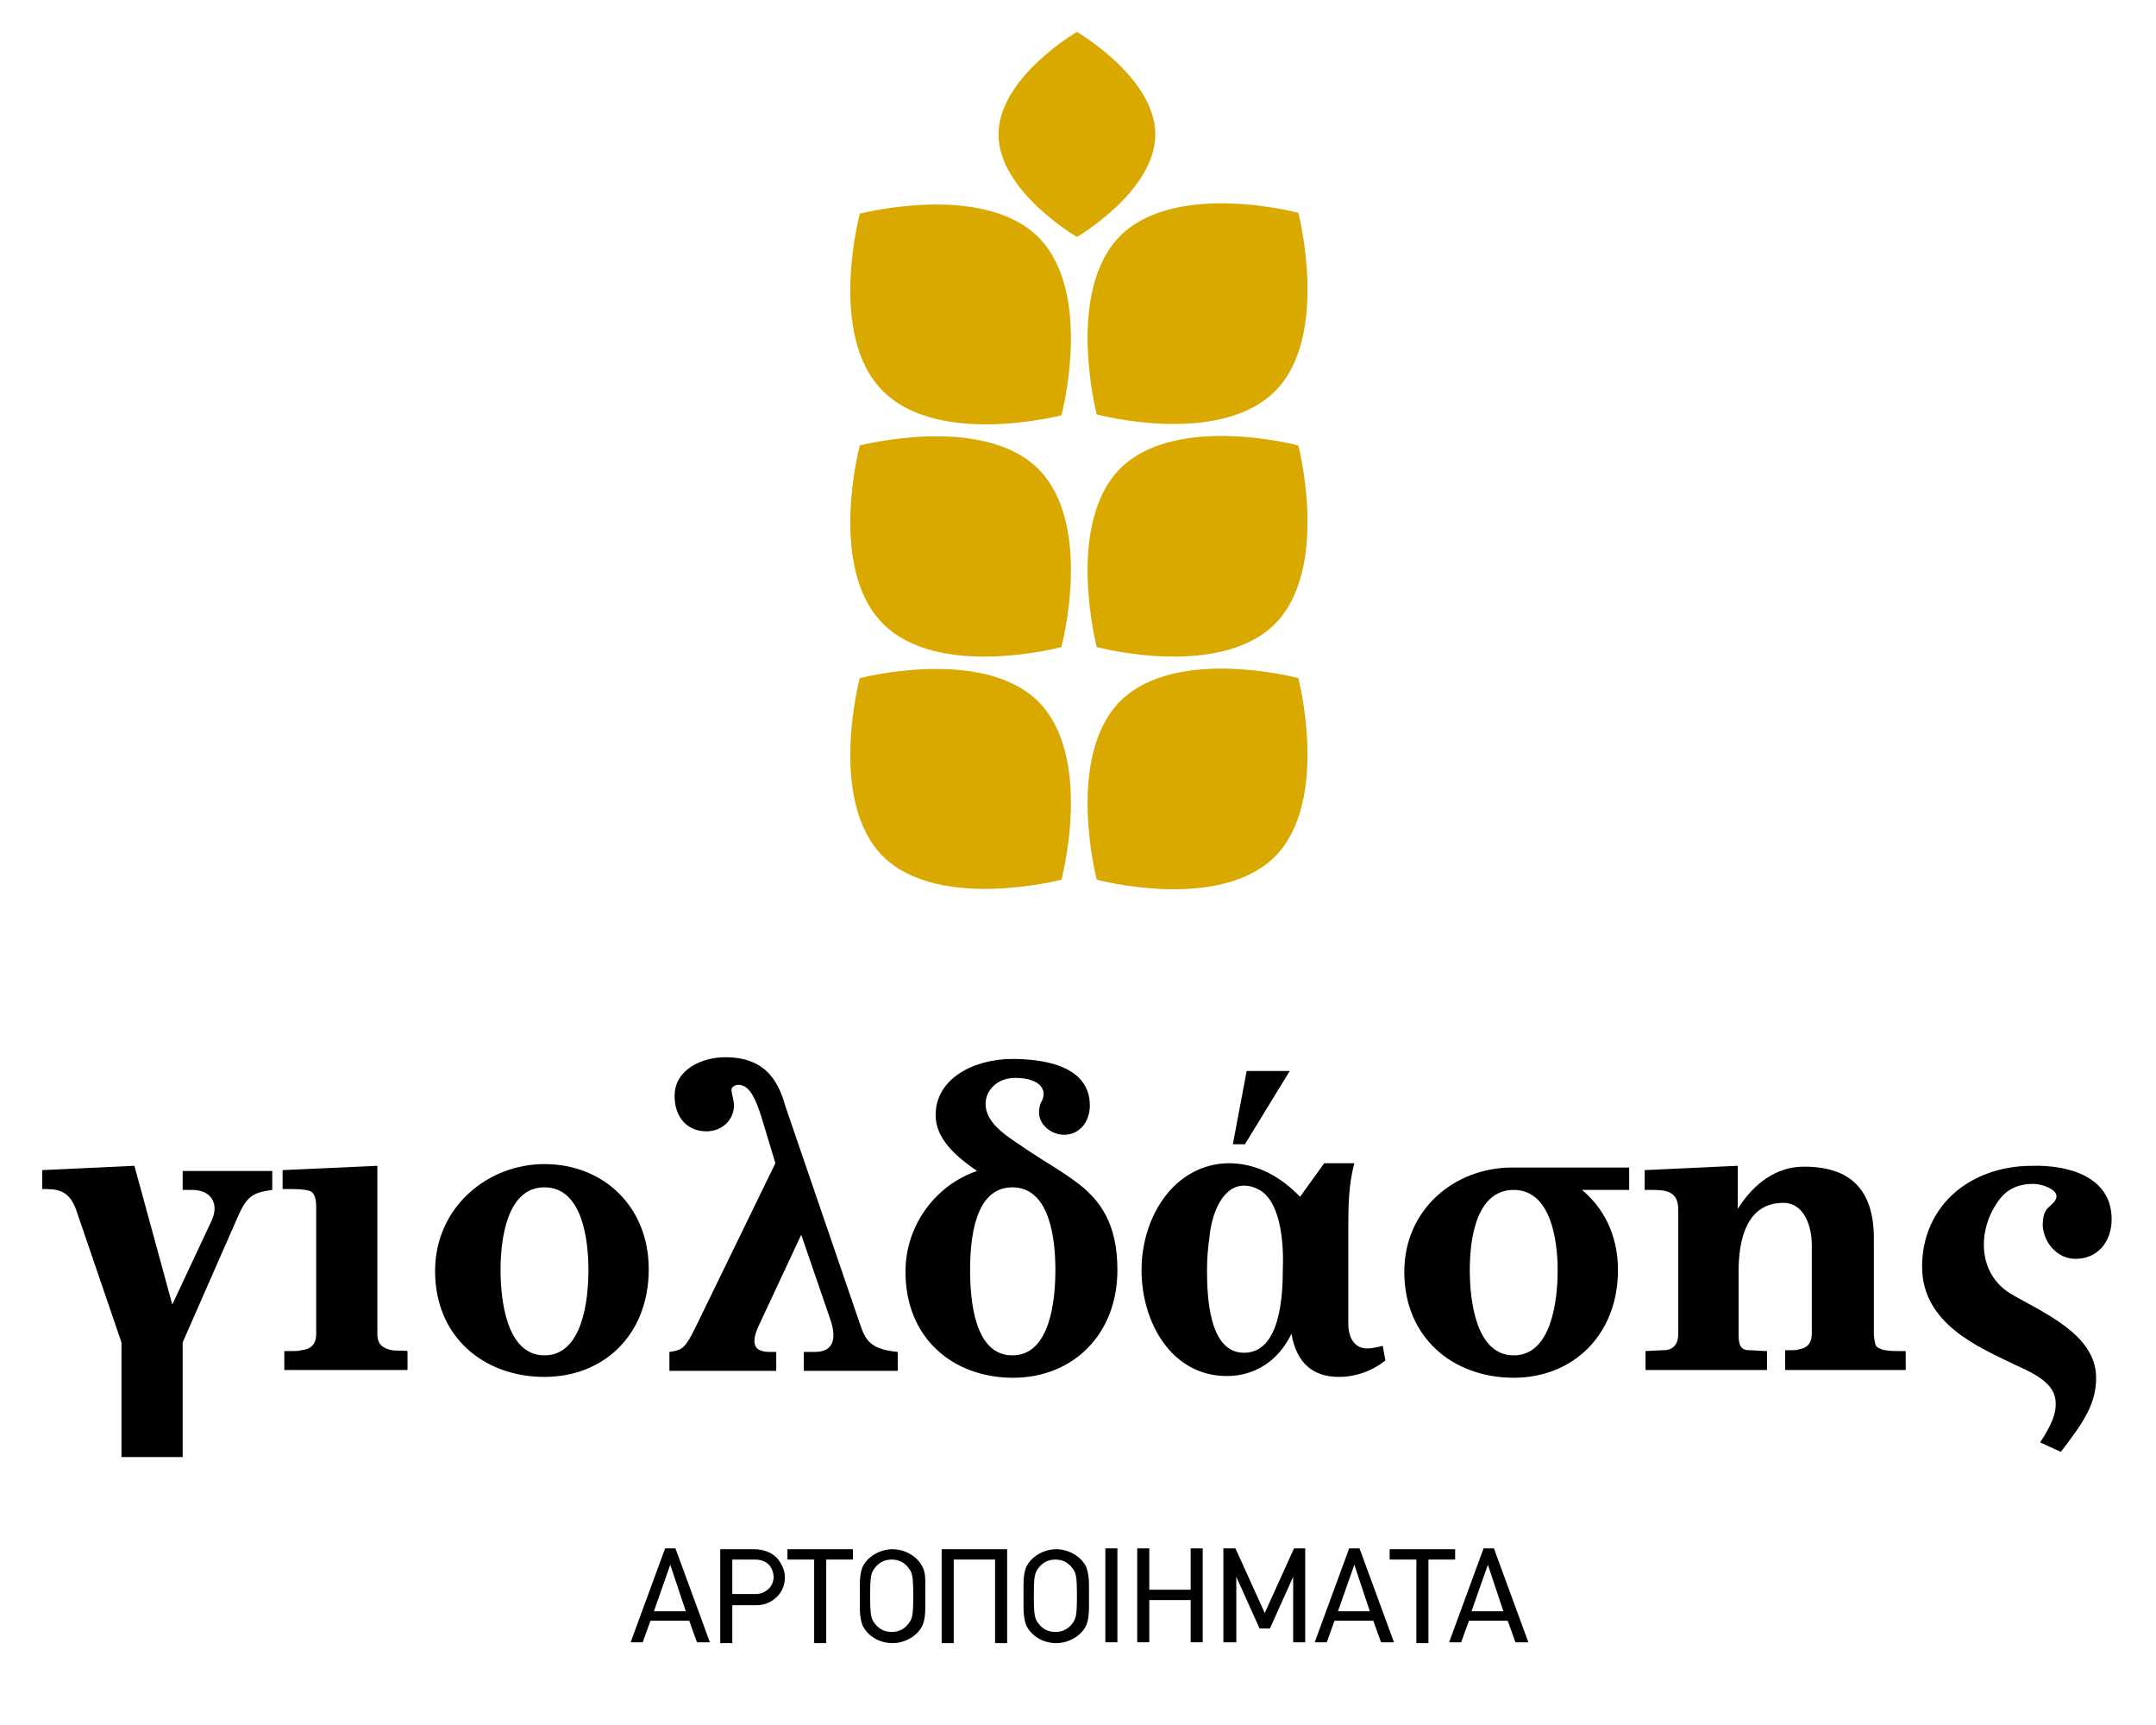
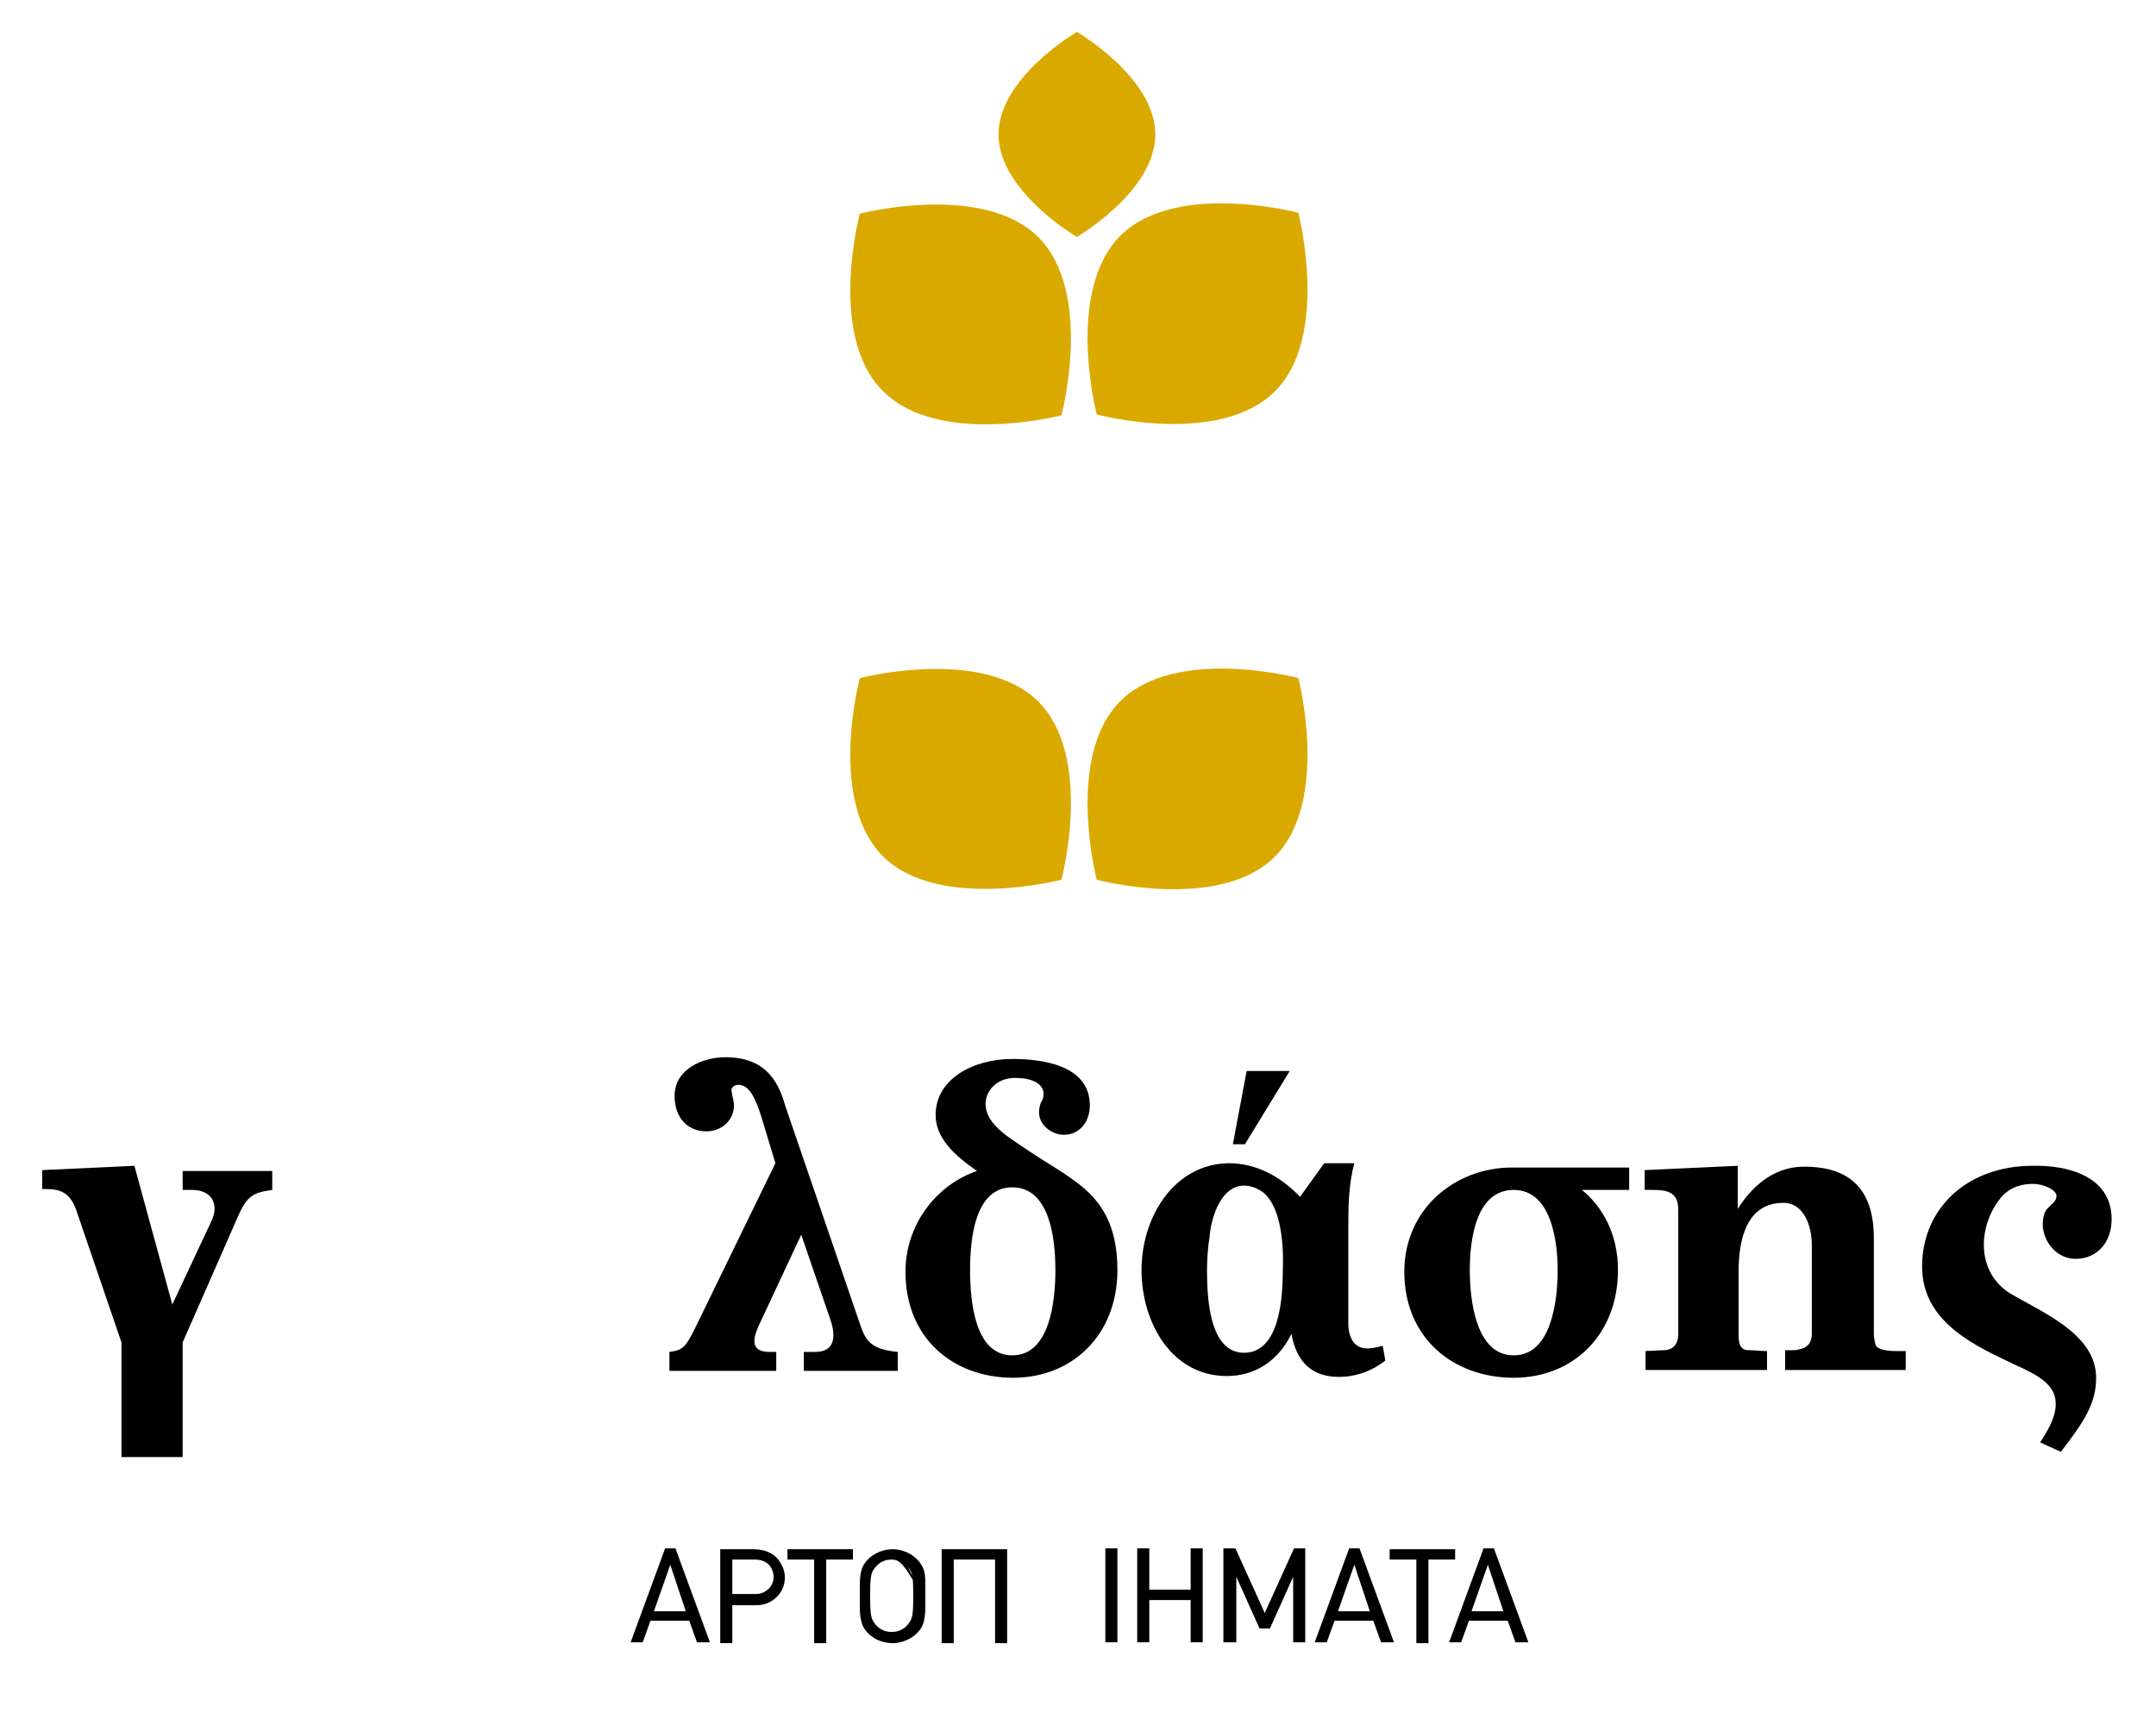
<svg xmlns="http://www.w3.org/2000/svg" width="225" height="180" viewBox="0 0 225 180" fill="none">
  <path d="M24.905 126.773L19.061 140.08V152.038H12.677V140.08L7.912 126.144C7.283 124.526 6.384 124.076 4.855 124.076H4.406V122.098L14.026 121.648L17.982 136.124L22.028 127.493C22.927 125.694 22.118 124.166 20.05 124.166H19.061V122.188H28.412V124.166C26.434 124.436 25.804 124.795 24.905 126.773Z" fill="black" />
-   <path d="M29.67 142.957V140.979H30.57C30.839 140.979 31.199 140.979 31.469 140.889C32.278 140.799 32.997 140.44 32.997 139.181V125.874C32.997 125.335 32.907 124.436 32.278 124.256C31.648 124.076 30.839 124.076 30.21 124.076H29.491V122.098L39.381 121.648V139.181C39.381 140.44 40.1 140.709 40.909 140.889C41.449 140.979 41.988 140.889 42.528 140.979V142.957H29.67Z" fill="black" />
-   <path d="M56.823 143.677C50.529 143.677 45.405 139.541 45.405 132.618C45.405 126.054 50.799 121.469 56.823 121.469C62.937 121.469 67.702 125.874 67.702 132.438C67.702 139.271 63.027 143.677 56.823 143.677ZM56.823 123.896C52.867 123.896 52.238 129.381 52.238 132.528C52.238 135.675 52.867 141.429 56.823 141.429C60.779 141.429 61.409 135.675 61.409 132.528C61.409 129.381 60.779 123.896 56.823 123.896Z" fill="black" />
  <path d="M83.886 143.047V141.069H85.055C87.213 141.069 87.213 139.361 86.673 137.742L83.617 128.841L79.121 138.462C78.582 139.72 78.312 141.069 80.29 141.069H81.009V143.047H69.86V141.069C71.299 140.889 71.569 140.53 72.558 138.552L80.919 121.379L79.481 116.614C78.851 114.636 78.222 113.197 77.053 113.197C76.783 113.197 76.334 113.377 76.334 113.736C76.334 114.006 76.603 114.995 76.603 115.265C76.603 116.973 75.255 118.052 73.726 118.052C71.658 118.052 70.4 116.524 70.4 114.366C70.4 111.579 73.277 110.32 75.704 110.32C80.29 110.32 81.369 113.377 81.998 115.535L89.82 138.372C90.36 139.9 90.899 140.799 93.686 141.069V143.047H83.886Z" fill="black" />
  <path d="M116.613 132.527C116.613 139.271 111.938 143.766 105.734 143.766C99.441 143.766 94.496 139.63 94.496 132.707C94.496 127.762 97.732 123.626 101.958 122.188C99.621 120.569 97.642 118.771 97.642 116.344C97.642 112.567 101.599 110.5 105.644 110.5C108.522 110.5 113.736 111.039 113.736 115.355C113.736 117.063 112.657 118.412 111.039 118.412C109.78 118.412 108.432 117.423 108.432 116.074C108.432 115.714 108.522 115.355 108.611 115.085C109.331 114.006 108.881 112.478 105.914 112.478C104.026 112.478 102.857 113.826 102.857 115.175C102.857 117.423 105.465 118.771 107.533 120.21C109.151 121.289 110.769 122.188 112.208 123.267C114.815 125.155 116.613 127.672 116.613 132.527ZM110.14 132.527C110.14 129.381 109.601 123.896 105.644 123.896C101.688 123.896 101.239 129.381 101.239 132.527C101.239 135.674 101.688 141.429 105.644 141.429C109.601 141.429 110.14 135.674 110.14 132.527Z" fill="black" />
  <path d="M144.575 141.968C143.227 143.047 141.518 143.676 139.72 143.676C137.023 143.676 135.315 142.238 134.775 139.181C133.337 142.148 130.819 143.586 128.032 143.586C122.278 143.586 119.131 138.012 119.131 132.528C119.131 126.953 122.547 121.469 128.212 121.379C131.089 121.379 133.606 122.727 135.674 124.885L138.192 121.379H141.339C140.709 123.716 140.709 126.054 140.709 128.482V138.102C140.709 139.451 141.249 140.709 142.687 140.709C143.047 140.709 143.586 140.619 144.306 140.44L144.575 141.968ZM131.718 124.346C131.179 123.986 130.549 123.716 129.83 123.716C127.492 123.716 126.414 126.863 126.234 129.021C126.054 130.19 125.964 131.359 125.964 132.528C125.964 135.225 126.144 141.159 129.83 141.159C133.606 141.159 133.876 135.225 133.876 132.438C133.966 130.19 133.786 125.874 131.718 124.346ZM129.92 119.401H128.661L130.1 111.758H134.595L129.92 119.401Z" fill="black" />
  <path d="M164.985 124.076C167.323 125.964 168.851 128.841 168.851 132.527C168.851 139.271 164.176 143.766 157.972 143.766C151.678 143.766 146.553 139.63 146.553 132.707C146.553 126.144 151.858 121.828 157.792 121.828H170.02V124.166H164.985V124.076ZM162.557 132.527C162.557 129.381 161.838 124.166 157.972 124.166C154.016 124.166 153.387 129.381 153.387 132.527C153.387 135.674 154.016 141.429 157.972 141.429C161.928 141.429 162.557 135.674 162.557 132.527Z" fill="black" />
  <path d="M186.294 142.957V140.889C186.564 140.889 186.833 140.889 187.013 140.889C187.283 140.889 187.553 140.889 187.732 140.799C188.452 140.709 189.081 140.26 189.081 139.181V129.92C189.081 127.942 188.272 125.515 186.114 125.515C182.248 125.515 181.439 129.381 181.439 132.707V139.271C181.439 140.26 181.618 140.889 182.518 140.889C183.057 140.889 183.776 140.979 184.406 140.979V142.957H171.728V140.979L173.616 140.889C174.605 140.889 175.145 140.26 175.145 139.181V126.234C175.145 124.256 173.796 124.166 172.358 124.166H171.638V122.098L181.349 121.648V126.144C183.057 123.447 185.395 121.738 188.272 121.738C193.037 121.738 195.555 124.076 195.555 129.201V139.181C195.555 139.541 195.644 139.99 195.734 140.35C196.004 140.889 197.083 140.979 197.982 140.979H198.881V142.957H186.294Z" fill="black" />
  <path d="M220.37 127.223C220.37 129.561 218.931 131.359 216.593 131.359C214.885 131.359 213.357 129.92 213.177 127.942C213.177 126.953 213.357 126.414 213.716 126.054C214.166 125.605 214.615 125.335 214.615 124.795C214.615 124.166 213.267 123.537 212.188 123.537C210.39 123.537 209.221 124.256 208.412 125.515C206.434 128.392 206.344 132.797 209.76 134.955C213.087 136.933 218.751 139.181 218.751 143.766C218.751 146.374 217.582 148.262 215.065 151.499L212.907 150.51C214.166 148.622 214.615 147.363 214.526 146.284C214.436 144.486 212.727 143.497 210.3 142.418C206.613 140.62 200.589 138.192 200.589 132.168C200.589 129.021 201.848 126.324 204.006 124.436C205.984 122.728 208.771 121.649 212.098 121.649C215.604 121.559 220.37 122.638 220.37 127.223Z" fill="black" />
  <path d="M72.737 171.369L71.928 169.121H67.882L67.073 171.369H65.814L69.411 161.568H70.49L74.086 171.369H72.737ZM69.95 163.277L68.242 168.132H71.569L69.95 163.277Z" fill="black" />
  <path d="M81.099 166.603C80.559 167.143 79.84 167.502 78.941 167.502H76.424V171.458H75.165V161.658H78.671C79.84 161.658 80.919 162.108 81.459 163.097C81.728 163.546 81.908 163.996 81.908 164.625C81.908 165.345 81.638 166.064 81.099 166.603ZM78.761 162.737H76.424V166.334H78.851C79.391 166.334 79.75 166.154 80.11 165.884C80.559 165.524 80.739 164.985 80.739 164.535C80.649 163.366 79.93 162.737 78.761 162.737Z" fill="black" />
  <path d="M86.224 162.737V171.458H84.965V162.737H82.178V161.658H89.011V162.737H86.224Z" fill="black" />
-   <path d="M96.564 167.233C96.564 167.412 96.564 167.592 96.564 167.772C96.564 168.491 96.474 169.121 96.294 169.57C95.754 170.739 94.406 171.458 93.147 171.458C91.798 171.458 90.54 170.739 90 169.57C89.82 169.031 89.73 168.491 89.73 167.772C89.73 167.592 89.73 167.412 89.73 167.233V165.884C89.73 165.704 89.73 165.524 89.73 165.345C89.73 164.625 89.82 163.996 90 163.546C90.54 162.377 91.888 161.658 93.147 161.658C94.406 161.658 95.754 162.377 96.294 163.546C96.564 164.086 96.564 164.625 96.564 165.345C96.564 165.524 96.564 165.704 96.564 165.884V166.513V167.233ZM94.765 163.546C94.406 163.097 93.866 162.737 93.057 162.737C92.248 162.737 91.708 163.097 91.349 163.546C90.899 164.086 90.809 164.445 90.809 166.513C90.809 168.581 90.899 168.941 91.349 169.48C91.708 169.93 92.248 170.29 93.057 170.29C93.866 170.29 94.406 169.93 94.765 169.48C95.215 168.941 95.305 168.581 95.305 166.513C95.305 164.445 95.215 164.086 94.765 163.546Z" fill="black" />
+   <path d="M96.564 167.233C96.564 167.412 96.564 167.592 96.564 167.772C96.564 168.491 96.474 169.121 96.294 169.57C95.754 170.739 94.406 171.458 93.147 171.458C91.798 171.458 90.54 170.739 90 169.57C89.82 169.031 89.73 168.491 89.73 167.772C89.73 167.592 89.73 167.412 89.73 167.233V165.884C89.73 165.704 89.73 165.524 89.73 165.345C89.73 164.625 89.82 163.996 90 163.546C90.54 162.377 91.888 161.658 93.147 161.658C94.406 161.658 95.754 162.377 96.294 163.546C96.564 164.086 96.564 164.625 96.564 165.345C96.564 165.524 96.564 165.704 96.564 165.884V166.513V167.233ZC94.406 163.097 93.866 162.737 93.057 162.737C92.248 162.737 91.708 163.097 91.349 163.546C90.899 164.086 90.809 164.445 90.809 166.513C90.809 168.581 90.899 168.941 91.349 169.48C91.708 169.93 92.248 170.29 93.057 170.29C93.866 170.29 94.406 169.93 94.765 169.48C95.215 168.941 95.305 168.581 95.305 166.513C95.305 164.445 95.215 164.086 94.765 163.546Z" fill="black" />
  <path d="M103.846 171.369V162.737H99.531V171.458H98.272V161.658H105.105V171.458H103.846V171.369Z" fill="black" />
-   <path d="M113.646 167.233C113.646 167.412 113.646 167.592 113.646 167.772C113.646 168.491 113.556 169.121 113.377 169.57C112.837 170.739 111.489 171.458 110.23 171.458C108.881 171.458 107.622 170.739 107.083 169.57C106.903 169.031 106.813 168.491 106.813 167.772C106.813 167.592 106.813 167.412 106.813 167.233V165.884C106.813 165.704 106.813 165.524 106.813 165.345C106.813 164.625 106.903 163.996 107.083 163.546C107.622 162.377 108.971 161.658 110.23 161.658C111.489 161.658 112.837 162.377 113.377 163.546C113.556 164.086 113.646 164.625 113.646 165.345C113.646 165.524 113.646 165.704 113.646 165.884V166.513V167.233ZM111.848 163.546C111.489 163.097 110.949 162.737 110.14 162.737C109.331 162.737 108.791 163.097 108.432 163.546C107.982 164.086 107.892 164.445 107.892 166.513C107.892 168.581 107.982 168.941 108.432 169.48C108.791 169.93 109.331 170.29 110.14 170.29C110.949 170.29 111.489 169.93 111.848 169.48C112.298 168.941 112.388 168.581 112.388 166.513C112.388 164.445 112.298 164.086 111.848 163.546Z" fill="black" />
  <path d="M115.355 171.369V161.568H116.613V171.369H115.355Z" fill="black" />
  <path d="M124.256 171.369V166.963H119.94V171.369H118.681V161.568H119.94V165.884H124.256V161.568H125.515V171.369H124.256Z" fill="black" />
  <path d="M134.955 171.369V164.535L132.528 169.93H131.449L129.021 164.535V171.369H127.672V161.568H128.931L131.988 168.312L135.045 161.568H136.214V171.369H134.955Z" fill="black" />
  <path d="M144.126 171.369L143.317 169.121H139.271L138.462 171.369H137.203L140.799 161.568H141.878L145.475 171.369H144.126ZM141.339 163.277L139.63 168.132H142.957L141.339 163.277Z" fill="black" />
  <path d="M149.071 162.737V171.458H147.812V162.737H145.025V161.658H151.858V162.737H149.071Z" fill="black" />
  <path d="M158.152 171.369L157.343 169.121H153.297L152.488 171.369H151.229L154.825 161.568H155.904L159.5 171.369H158.152ZM155.275 163.277L153.566 168.132H156.893L155.275 163.277Z" fill="black" />
  <path d="M92.158 40.819C86.314 35.065 89.73 22.298 89.73 22.298C89.73 22.298 102.498 18.971 108.342 24.725C114.186 30.57 110.769 43.337 110.769 43.337C110.769 43.337 98.002 46.663 92.158 40.819Z" fill="#DAA900" />
  <path d="M133.067 40.819C127.223 46.663 114.456 43.247 114.456 43.247C114.456 43.247 111.129 30.48 116.883 24.636C122.727 18.791 135.495 22.208 135.495 22.208C135.495 22.208 138.821 35.065 133.067 40.819Z" fill="#DAA900" />
-   <path d="M92.158 65.095C86.314 59.251 89.73 46.483 89.73 46.483C89.73 46.483 102.498 43.157 108.342 48.911C114.186 54.755 110.769 67.522 110.769 67.522C110.769 67.522 98.002 70.939 92.158 65.095Z" fill="#DAA900" />
-   <path d="M133.067 65.095C127.223 70.939 114.456 67.522 114.456 67.522C114.456 67.522 111.129 54.755 116.883 48.911C122.727 43.067 135.495 46.483 135.495 46.483C135.495 46.483 138.821 59.251 133.067 65.095Z" fill="#DAA900" />
  <path d="M92.158 89.371C86.314 83.526 89.73 70.759 89.73 70.759C89.73 70.759 102.498 67.433 108.342 73.187C114.186 79.031 110.769 91.798 110.769 91.798C110.769 91.798 98.002 95.125 92.158 89.371Z" fill="#DAA900" />
  <path d="M133.067 89.371C127.223 95.215 114.456 91.798 114.456 91.798C114.456 91.798 111.129 79.031 116.883 73.187C122.727 67.343 135.495 70.759 135.495 70.759C135.495 70.759 138.821 83.526 133.067 89.371Z" fill="#DAA900" />
  <path d="M120.569 14.026C120.569 19.96 112.388 24.725 112.388 24.725C112.388 24.725 104.206 19.96 104.206 14.026C104.206 8.092 112.388 3.327 112.388 3.327C112.388 3.327 120.569 8.092 120.569 14.026Z" fill="#DAA900" />
</svg>